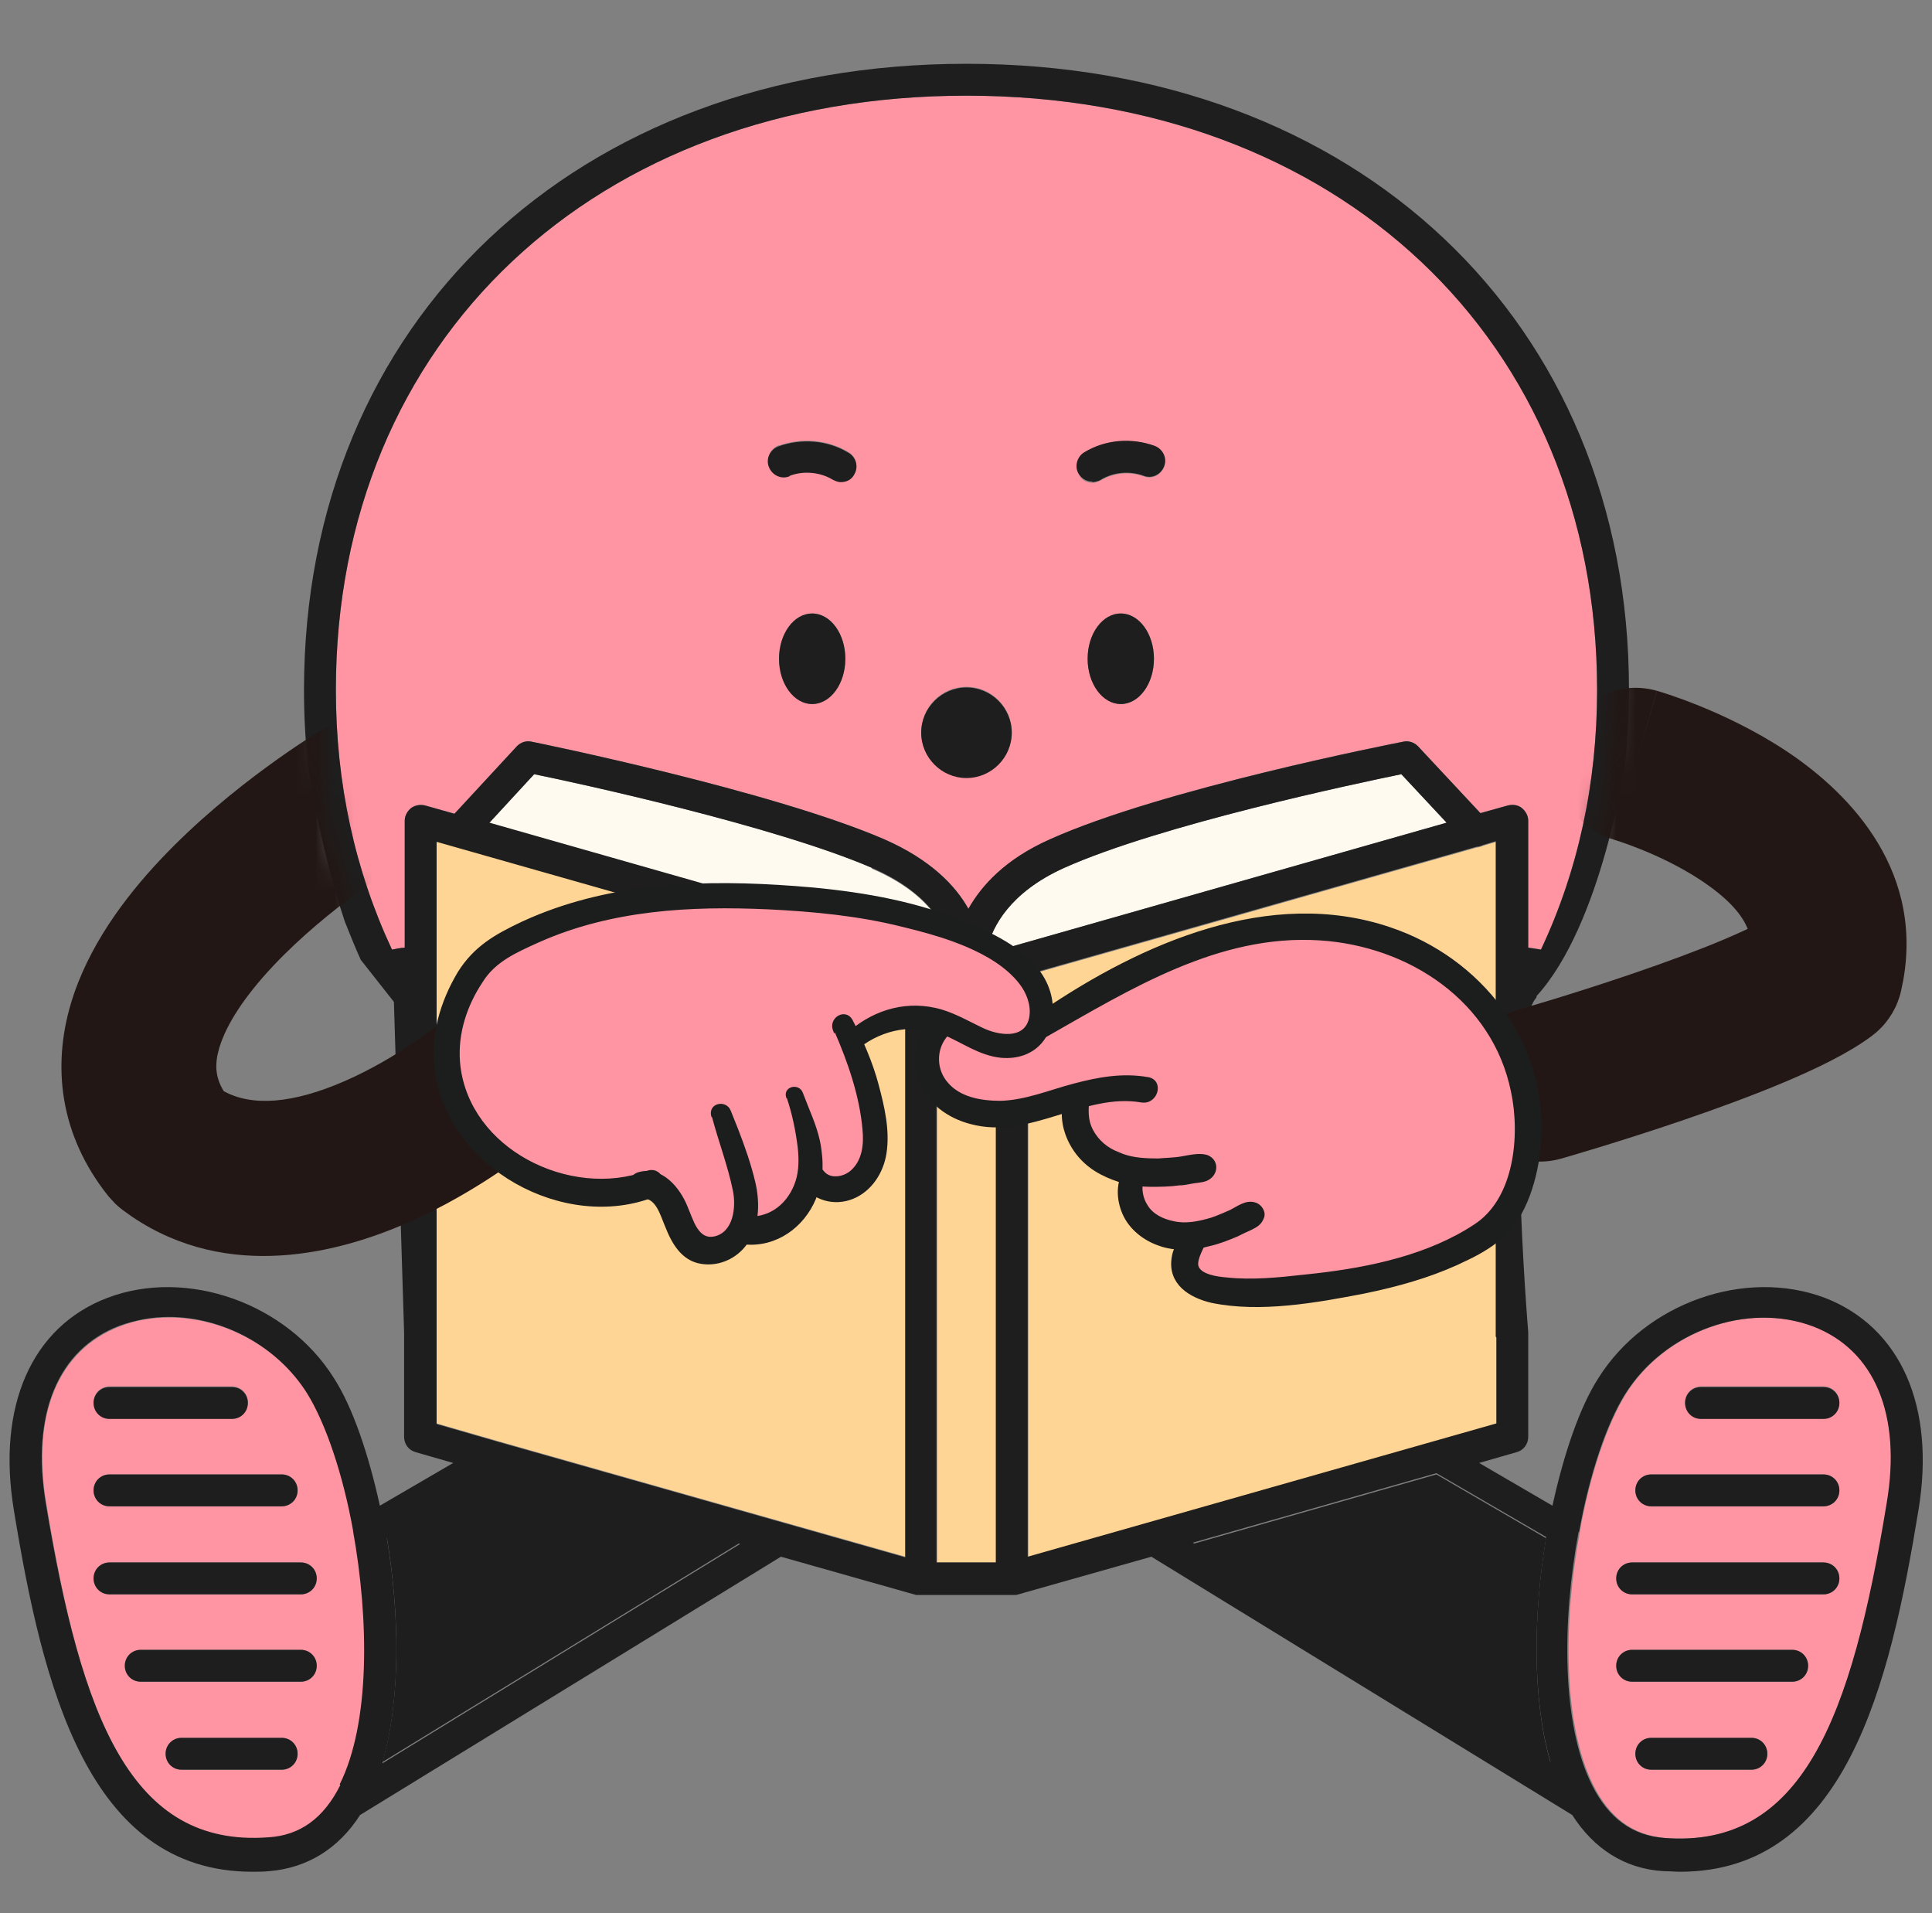
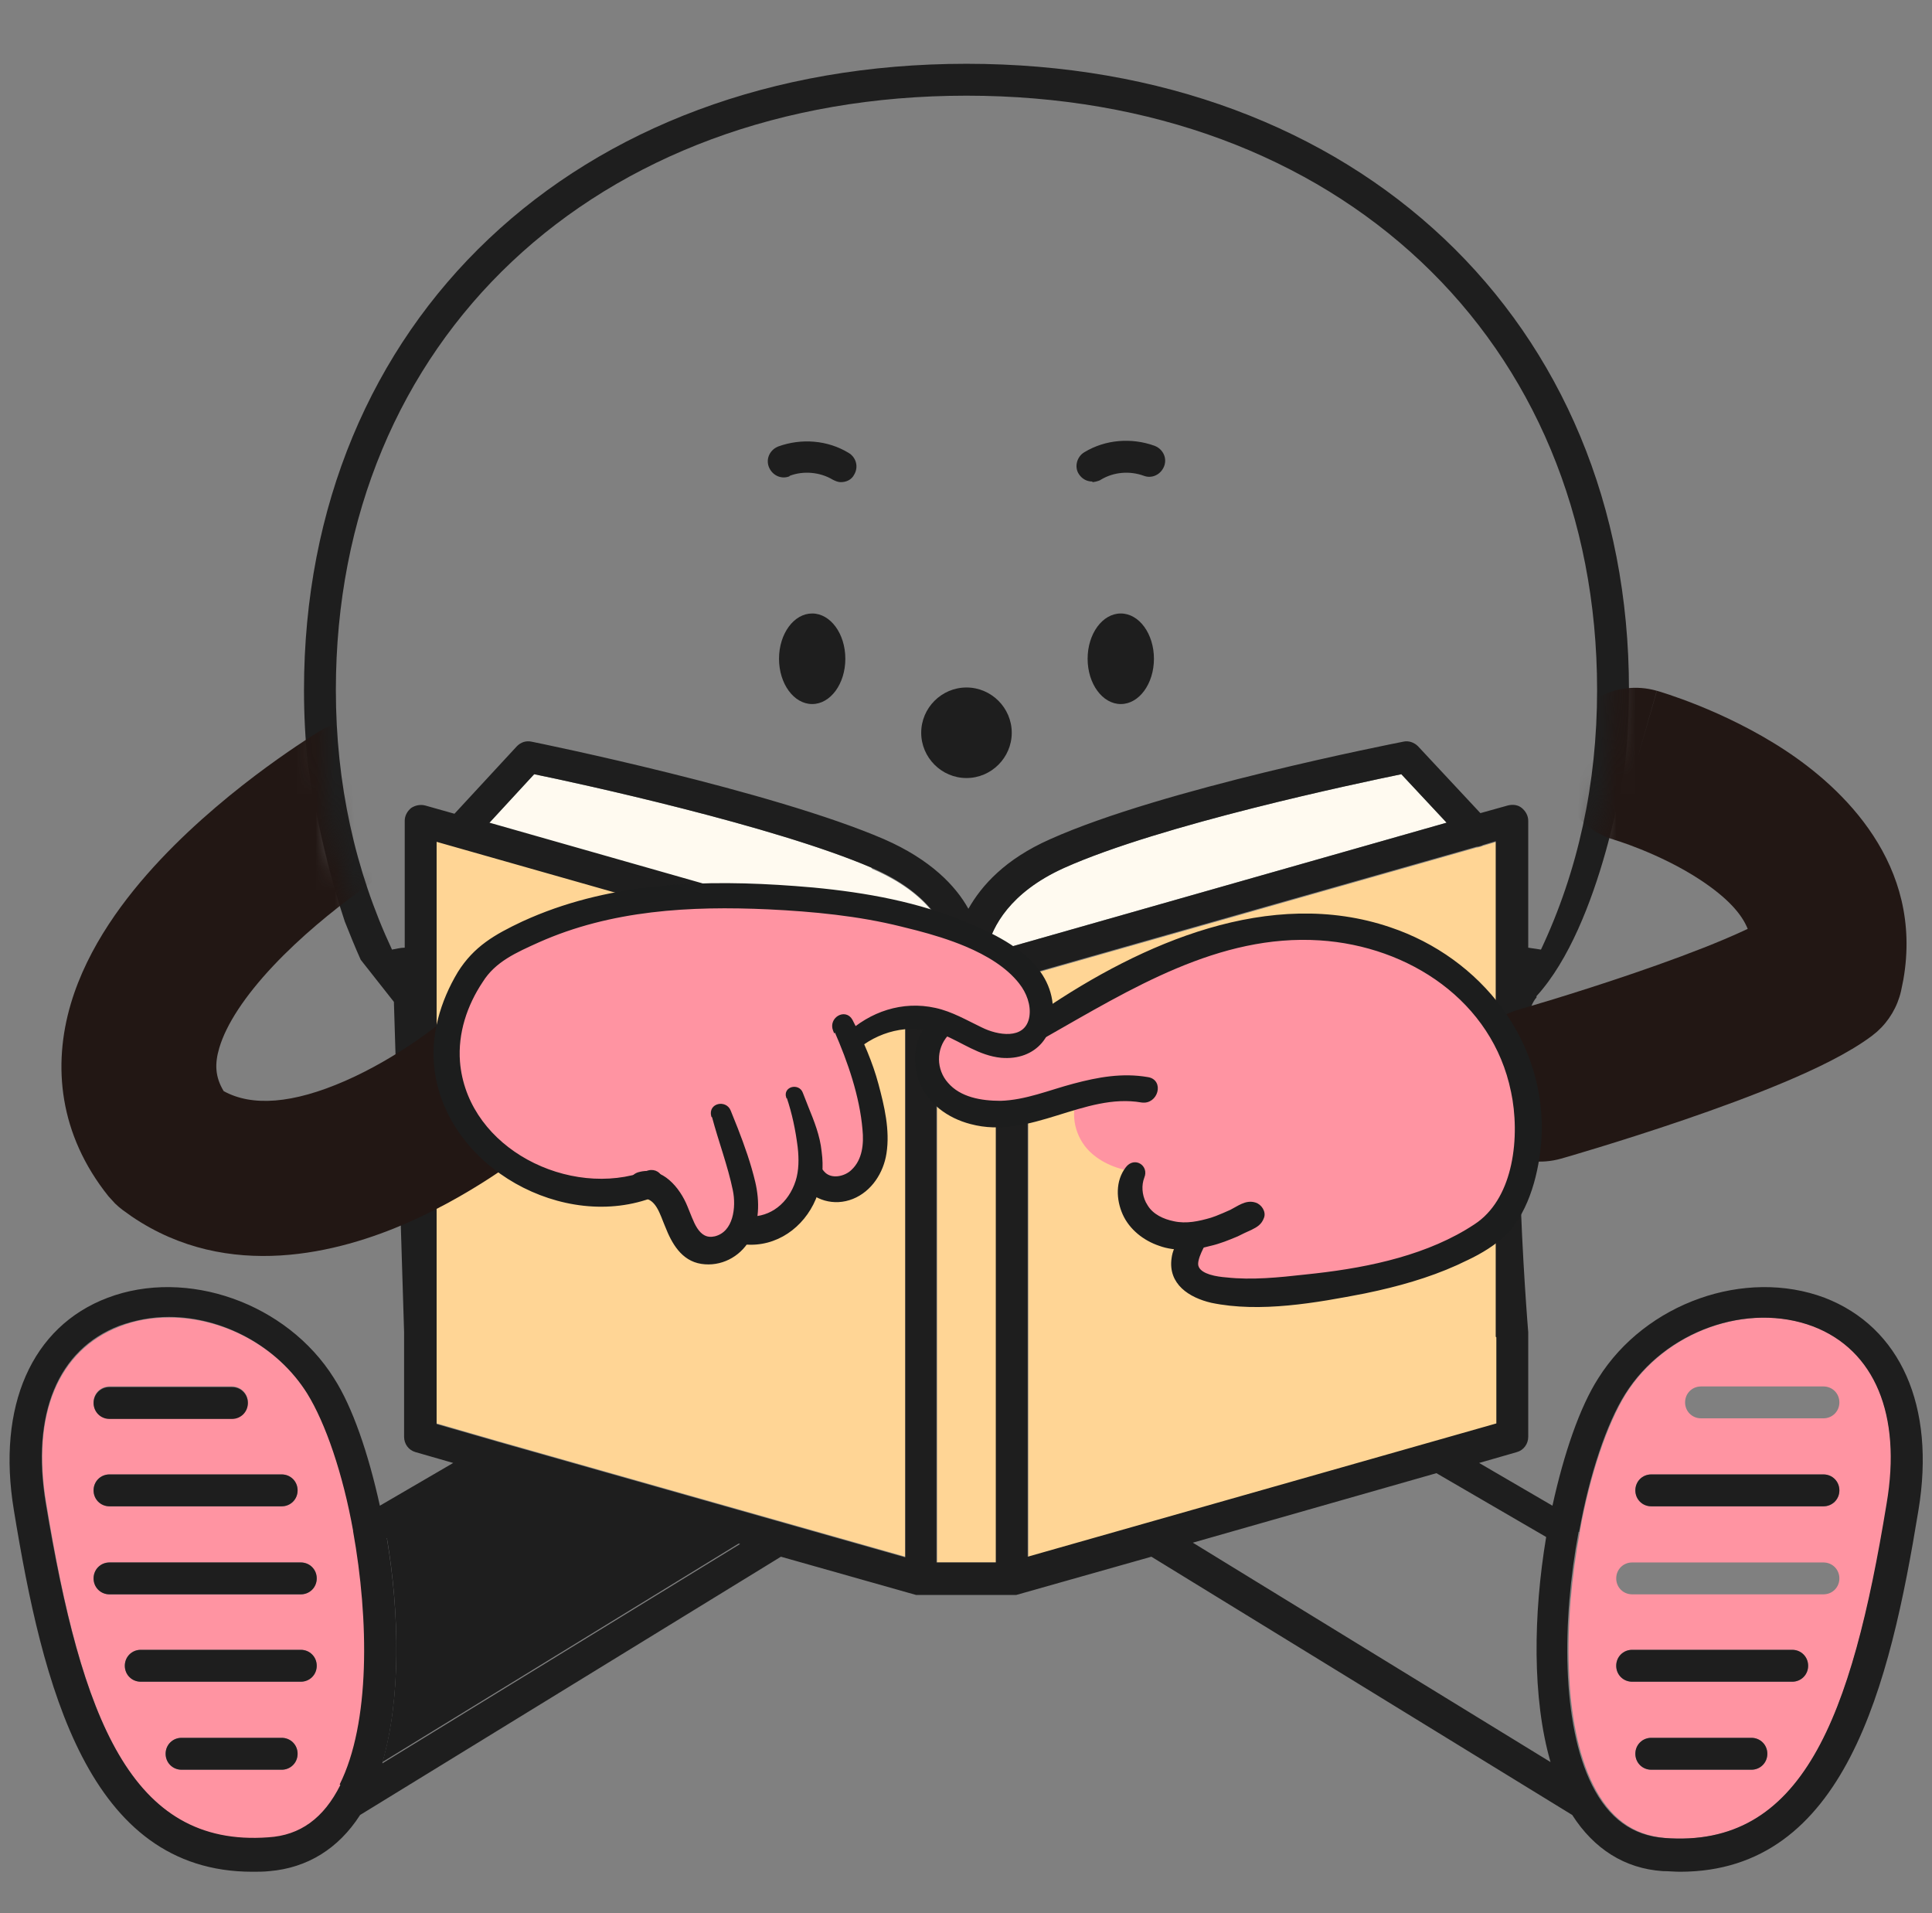
<svg xmlns="http://www.w3.org/2000/svg" width="101" height="100" viewBox="0 0 101 100" fill="none">
  <rect x="0" y="0" width="101" height="100" fill="#808080" stroke="none" />
  <path d="M78.225 52.967V44L77.558 44.2C77.558 44.2 77.325 44.3 77.192 44.3L53.758 50.967V81.4L78.258 74.433V69.933" fill="#FFD595" />
-   <path d="M62.358 80.666L81.058 92.133C80.092 88.8 80.158 84.4 80.825 80.4L75.092 77.066L62.358 80.7V80.666Z" fill="#1E1E1E" />
-   <path d="M21.158 49.533V42.9C21.158 42.633 21.292 42.4 21.492 42.233C21.692 42.067 21.958 42.033 22.225 42.1L23.758 42.533L27.025 39C27.225 38.8 27.525 38.7 27.792 38.767C28.292 38.867 40.358 41.333 46.225 43.867C48.658 44.933 49.958 46.3 50.625 47.5C51.325 46.267 52.592 44.9 54.892 43.867C60.725 41.233 72.825 38.867 73.358 38.767C73.658 38.7 73.925 38.8 74.125 39L77.392 42.5L78.825 42.1C79.092 42.033 79.358 42.1 79.558 42.233C79.758 42.4 79.892 42.633 79.892 42.9V49.533C80.125 49.533 80.325 49.6 80.558 49.633C82.492 45.5 83.492 40.933 83.492 36.067C83.492 17.767 69.925 5 50.525 5C31.125 5 17.558 17.767 17.558 36.067C17.558 40.967 18.558 45.533 20.492 49.633C20.725 49.6 20.925 49.567 21.158 49.533ZM58.592 36.8C57.658 36.8 56.858 35.733 56.858 34.433C56.858 33.133 57.625 32.067 58.592 32.067C59.558 32.067 60.325 33.133 60.325 34.433C60.325 35.733 59.558 36.8 58.592 36.8ZM56.692 23.667C57.792 23 59.158 22.867 60.358 23.333C60.792 23.5 61.025 23.967 60.858 24.4C60.692 24.833 60.225 25.067 59.792 24.9C59.092 24.633 58.225 24.7 57.558 25.1C57.425 25.167 57.292 25.233 57.125 25.233C56.825 25.233 56.558 25.1 56.425 24.833C56.192 24.433 56.325 23.933 56.725 23.7L56.692 23.667ZM50.525 35.9C51.825 35.9 52.892 36.967 52.892 38.267C52.892 39.567 51.825 40.633 50.525 40.633C49.225 40.633 48.158 39.567 48.158 38.267C48.158 36.967 49.225 35.9 50.525 35.9ZM42.458 36.8C41.525 36.8 40.725 35.733 40.725 34.433C40.725 33.133 41.492 32.067 42.458 32.067C43.425 32.067 44.192 33.133 44.192 34.433C44.192 35.733 43.425 36.8 42.458 36.8ZM40.692 23.3C41.892 22.867 43.258 22.967 44.358 23.633C44.758 23.867 44.892 24.4 44.658 24.767C44.492 25.033 44.225 25.167 43.958 25.167C43.825 25.167 43.658 25.133 43.525 25.033C42.858 24.633 42.025 24.567 41.292 24.833C40.858 25 40.392 24.767 40.225 24.333C40.058 23.9 40.292 23.433 40.725 23.267L40.692 23.3Z" fill="#FF94A2" />
  <path d="M87.025 96.067C94.225 96.634 96.792 89.801 98.658 78.601C99.425 73.934 98.025 70.567 94.825 69.334C91.392 68.034 87.058 69.567 84.992 72.868C84.025 74.434 83.125 77.067 82.592 80.034C82.592 80.034 82.592 80.034 82.592 80.067C81.725 84.701 81.692 90.101 83.292 93.301C84.158 95.034 85.392 95.934 87.058 96.067H87.025ZM91.558 92.501H86.325C85.858 92.501 85.492 92.134 85.492 91.668C85.492 91.201 85.858 90.834 86.325 90.834H91.558C92.025 90.834 92.392 91.201 92.392 91.668C92.392 92.134 92.025 92.501 91.558 92.501ZM88.925 72.468H95.325C95.792 72.468 96.158 72.834 96.158 73.301C96.158 73.767 95.792 74.134 95.325 74.134H88.925C88.458 74.134 88.092 73.767 88.092 73.301C88.092 72.834 88.458 72.468 88.925 72.468ZM86.325 77.067H95.325C95.792 77.067 96.158 77.434 96.158 77.901C96.158 78.368 95.792 78.734 95.325 78.734H86.325C85.858 78.734 85.492 78.368 85.492 77.901C85.492 77.434 85.858 77.067 86.325 77.067ZM85.325 81.668H95.325C95.792 81.668 96.158 82.034 96.158 82.501C96.158 82.968 95.792 83.334 95.325 83.334H85.325C84.858 83.334 84.492 82.968 84.492 82.501C84.492 82.034 84.858 81.668 85.325 81.668ZM85.325 86.234H93.692C94.158 86.234 94.525 86.601 94.525 87.067C94.525 87.534 94.158 87.901 93.692 87.901H85.325C84.858 87.901 84.492 87.534 84.492 87.067C84.492 86.601 84.858 86.234 85.325 86.234Z" fill="#FF94A2" />
  <path d="M18.492 80.034C17.958 77.067 17.058 74.4 16.092 72.867C14.525 70.367 11.658 68.867 8.858 68.867C7.958 68.867 7.092 69.001 6.258 69.334C3.058 70.567 1.625 73.934 2.425 78.6C4.258 89.8 6.858 96.6 14.058 96.067C15.725 95.934 16.958 95.034 17.825 93.334C19.425 90.134 19.392 84.734 18.525 80.1C18.525 80.1 18.525 80.1 18.525 80.067L18.492 80.034ZM5.725 72.467H12.125C12.592 72.467 12.958 72.834 12.958 73.3C12.958 73.767 12.592 74.134 12.125 74.134H5.725C5.258 74.134 4.892 73.767 4.892 73.3C4.892 72.834 5.258 72.467 5.725 72.467ZM5.725 77.067H14.725C15.192 77.067 15.558 77.434 15.558 77.9C15.558 78.367 15.192 78.734 14.725 78.734H5.725C5.258 78.734 4.892 78.367 4.892 77.9C4.892 77.434 5.258 77.067 5.725 77.067ZM14.725 92.501H9.492C9.025 92.501 8.658 92.134 8.658 91.667C8.658 91.201 9.025 90.834 9.492 90.834H14.725C15.192 90.834 15.558 91.201 15.558 91.667C15.558 92.134 15.192 92.501 14.725 92.501ZM15.725 87.9H7.358C6.892 87.9 6.525 87.534 6.525 87.067C6.525 86.6 6.892 86.234 7.358 86.234H15.725C16.192 86.234 16.558 86.6 16.558 87.067C16.558 87.534 16.192 87.9 15.725 87.9ZM15.725 83.334H5.725C5.258 83.334 4.892 82.967 4.892 82.501C4.892 82.034 5.258 81.667 5.725 81.667H15.725C16.192 81.667 16.558 82.034 16.558 82.501C16.558 82.967 16.192 83.334 15.725 83.334Z" fill="#FF94A2" />
  <path d="M52.092 51.168H48.992V81.668H52.092V51.168Z" fill="#FFD595" />
  <path d="M73.258 40.467C70.992 40.934 60.658 43.1 55.625 45.367C52.792 46.633 51.892 48.434 51.625 49.5H52.792L75.625 43L73.258 40.467Z" fill="#FFFAF0" />
  <path d="M45.592 45.367C40.492 43.167 30.225 40.934 27.925 40.467L25.558 43.033L48.258 49.5H49.625C49.425 48.5 48.625 46.7 45.558 45.4L45.592 45.367Z" fill="#FFFAF0" />
  <path d="M22.825 69.9V74.4L26.058 75.334L47.325 81.367V50.934L22.825 43.967V52.934" fill="#FFD595" />
  <path d="M20.225 80.367C20.892 84.367 20.958 88.767 19.992 92.1L38.692 80.633L25.958 77L20.225 80.333V80.367Z" fill="#1E1E1E" />
  <path d="M42.458 36.8C43.416 36.8 44.192 35.74 44.192 34.433C44.192 33.126 43.416 32.066 42.458 32.066C41.501 32.066 40.725 33.126 40.725 34.433C40.725 35.74 41.501 36.8 42.458 36.8Z" fill="#1E1E1E" />
  <path d="M58.592 36.8C59.549 36.8 60.325 35.74 60.325 34.433C60.325 33.126 59.549 32.066 58.592 32.066C57.634 32.066 56.858 33.126 56.858 34.433C56.858 35.74 57.634 36.8 58.592 36.8Z" fill="#1E1E1E" />
  <path d="M50.525 40.667C51.825 40.667 52.892 39.6 52.892 38.3C52.892 37 51.825 35.934 50.525 35.934C49.225 35.934 48.158 37 48.158 38.3C48.158 39.6 49.225 40.667 50.525 40.667Z" fill="#1E1E1E" />
  <path d="M5.725 74.167H12.125C12.592 74.167 12.958 73.8 12.958 73.333C12.958 72.867 12.592 72.5 12.125 72.5H5.725C5.258 72.5 4.892 72.867 4.892 73.333C4.892 73.8 5.258 74.167 5.725 74.167Z" fill="#1E1E1E" />
  <path d="M5.725 78.733H14.725C15.192 78.733 15.558 78.366 15.558 77.9C15.558 77.433 15.192 77.066 14.725 77.066H5.725C5.258 77.066 4.892 77.433 4.892 77.9C4.892 78.366 5.258 78.733 5.725 78.733Z" fill="#1E1E1E" />
  <path d="M15.725 81.668H5.725C5.258 81.668 4.892 82.035 4.892 82.501C4.892 82.968 5.258 83.335 5.725 83.335H15.725C16.192 83.335 16.558 82.968 16.558 82.501C16.558 82.035 16.192 81.668 15.725 81.668Z" fill="#1E1E1E" />
  <path d="M15.725 86.234H7.358C6.892 86.234 6.525 86.601 6.525 87.068C6.525 87.534 6.892 87.901 7.358 87.901H15.725C16.192 87.901 16.558 87.534 16.558 87.068C16.558 86.601 16.192 86.234 15.725 86.234Z" fill="#1E1E1E" />
  <path d="M14.725 90.834H9.492C9.025 90.834 8.658 91.201 8.658 91.667C8.658 92.134 9.025 92.501 9.492 92.501H14.725C15.192 92.501 15.558 92.134 15.558 91.667C15.558 91.201 15.192 90.834 14.725 90.834Z" fill="#1E1E1E" />
  <path d="M80.325 52.067C83.758 48.301 84.958 39.867 84.958 39.867C85.092 38.601 85.158 37.334 85.158 36.034C85.158 16.801 70.925 3.334 50.525 3.334C30.125 3.334 15.892 16.801 15.892 36.067C15.892 37.367 15.958 38.634 16.092 39.901C16.092 39.901 16.625 43.967 18.025 48.167C18.292 48.834 18.558 49.501 18.858 50.167L20.592 52.367L21.125 69.634V75.101C21.125 75.467 21.358 75.801 21.725 75.901L23.692 76.467L19.858 78.701C19.258 75.967 18.425 73.534 17.458 72.034C14.992 68.101 9.758 66.267 5.625 67.834C1.658 69.334 -0.175 73.501 0.725 78.934C2.225 88.101 4.592 97.834 13.192 97.834C13.492 97.834 13.792 97.834 14.092 97.801C16.058 97.634 17.692 96.634 18.825 94.867L40.825 81.367L47.892 83.367C47.892 83.367 48.058 83.367 48.125 83.367H52.892C52.892 83.367 53.058 83.367 53.125 83.367L60.192 81.367L82.192 94.867C83.325 96.634 84.925 97.667 86.925 97.801C87.225 97.801 87.558 97.834 87.825 97.834C96.458 97.834 98.792 88.101 100.292 78.934C101.192 73.501 99.358 69.367 95.392 67.834C91.225 66.267 86.025 68.101 83.558 72.034C82.592 73.534 81.758 75.967 81.158 78.701L77.325 76.467L79.292 75.901C79.658 75.801 79.892 75.467 79.892 75.101V69.634C79.892 69.634 78.592 54.034 80.325 52.134V52.067ZM17.792 93.301C16.925 95.034 15.692 95.934 14.025 96.034C6.825 96.567 4.258 89.767 2.392 78.567C1.625 73.901 3.025 70.534 6.225 69.301C7.058 69.001 7.925 68.834 8.825 68.834C11.625 68.834 14.492 70.334 16.058 72.834C17.025 74.401 17.925 77.034 18.458 80.001C18.458 80.001 18.458 80.001 18.458 80.034C19.292 84.667 19.358 90.067 17.758 93.267L17.792 93.301ZM82.558 80.067C82.558 80.067 82.558 80.067 82.558 80.034C83.092 77.067 83.992 74.401 84.958 72.867C87.025 69.567 91.358 68.034 94.792 69.334C97.992 70.567 99.425 73.934 98.625 78.601C96.792 89.801 94.225 96.634 86.992 96.067C85.325 95.934 84.092 95.034 83.225 93.301C81.625 90.101 81.658 84.701 82.525 80.067H82.558ZM19.992 92.134C20.958 88.801 20.892 84.401 20.225 80.401L25.958 77.067L38.692 80.701L19.992 92.167V92.134ZM22.825 52.967V44.001L47.325 50.967V81.401L26.058 75.367L22.825 74.434V53.001V52.967ZM25.558 43.034L27.925 40.467C30.225 40.934 40.492 43.167 45.592 45.367C48.658 46.701 49.458 48.501 49.658 49.467H48.292L25.592 43.001L25.558 43.034ZM52.058 81.667H48.958V51.167H52.058V81.667ZM52.792 49.501H51.625C51.892 48.467 52.758 46.667 55.625 45.367C60.692 43.101 70.992 40.934 73.258 40.467L75.625 43.001L52.792 49.501ZM80.825 80.367C80.158 84.367 80.092 88.767 81.058 92.101L62.358 80.634L75.092 77.001L80.825 80.334V80.367ZM78.225 69.901V74.401L53.725 81.367V50.934L77.158 44.267C77.158 44.267 77.425 44.234 77.525 44.167L78.192 43.967V69.867L78.225 69.901ZM50.525 5.001C69.925 5.001 83.492 17.767 83.492 36.067C83.492 40.967 82.492 45.534 80.558 49.634C80.325 49.601 80.125 49.567 79.892 49.534V42.901C79.892 42.634 79.758 42.401 79.558 42.234C79.358 42.067 79.092 42.034 78.825 42.101L77.392 42.501L74.125 39.001C73.925 38.801 73.625 38.701 73.358 38.767C72.858 38.867 60.758 41.234 54.892 43.867C52.558 44.901 51.325 46.267 50.625 47.501C49.958 46.301 48.658 44.934 46.225 43.867C40.358 41.334 28.292 38.867 27.792 38.767C27.492 38.701 27.225 38.801 27.025 39.001L23.758 42.534L22.225 42.101C21.958 42.034 21.692 42.101 21.492 42.234C21.292 42.401 21.158 42.634 21.158 42.901V49.534C20.925 49.534 20.692 49.601 20.492 49.634C18.558 45.501 17.558 40.934 17.558 36.067C17.558 17.767 31.125 5.001 50.525 5.001Z" fill="#1E1E1E" />
-   <path d="M88.925 74.167H95.325C95.792 74.167 96.158 73.8 96.158 73.333C96.158 72.867 95.792 72.5 95.325 72.5H88.925C88.458 72.5 88.092 72.867 88.092 73.333C88.092 73.8 88.458 74.167 88.925 74.167Z" fill="#1E1E1E" />
  <path d="M86.325 78.733H95.325C95.792 78.733 96.158 78.366 96.158 77.9C96.158 77.433 95.792 77.066 95.325 77.066H86.325C85.858 77.066 85.492 77.433 85.492 77.9C85.492 78.366 85.858 78.733 86.325 78.733Z" fill="#1E1E1E" />
-   <path d="M85.325 83.335H95.325C95.792 83.335 96.158 82.968 96.158 82.501C96.158 82.035 95.792 81.668 95.325 81.668H85.325C84.858 81.668 84.492 82.035 84.492 82.501C84.492 82.968 84.858 83.335 85.325 83.335Z" fill="#1E1E1E" />
  <path d="M85.325 87.901H93.692C94.158 87.901 94.525 87.534 94.525 87.068C94.525 86.601 94.158 86.234 93.692 86.234H85.325C84.858 86.234 84.492 86.601 84.492 87.068C84.492 87.534 84.858 87.901 85.325 87.901Z" fill="#1E1E1E" />
  <path d="M91.558 90.834H86.325C85.858 90.834 85.492 91.201 85.492 91.667C85.492 92.134 85.858 92.501 86.325 92.501H91.558C92.025 92.501 92.392 92.134 92.392 91.667C92.392 91.201 92.025 90.834 91.558 90.834Z" fill="#1E1E1E" />
  <path d="M41.292 24.867C41.992 24.601 42.858 24.668 43.525 25.067C43.658 25.134 43.792 25.201 43.958 25.201C44.258 25.201 44.525 25.067 44.658 24.801C44.892 24.401 44.758 23.901 44.358 23.668C43.258 23.001 41.892 22.901 40.692 23.334C40.258 23.501 40.025 23.968 40.192 24.401C40.358 24.834 40.825 25.067 41.258 24.901L41.292 24.867Z" fill="#1E1E1E" />
  <path d="M57.125 25.201C57.125 25.201 57.425 25.168 57.558 25.068C58.225 24.668 59.058 24.601 59.792 24.868C60.225 25.034 60.692 24.801 60.858 24.368C61.025 23.934 60.792 23.468 60.358 23.301C59.158 22.868 57.792 22.968 56.692 23.634C56.292 23.868 56.158 24.401 56.392 24.768C56.558 25.034 56.825 25.168 57.092 25.168L57.125 25.201Z" fill="#1E1E1E" />
  <mask id="mask0_142_2269" style="mask-type:alpha" maskUnits="userSpaceOnUse" x="-5" y="27" width="113" height="56">
    <path d="M20.5 49.999C16.5 45.999 16.611 38.333 17.167 34.999L10.5 31.666L-1.167 41.666C-2.833 48.888 -5.833 63.999 -4.5 66.666C-2.833 69.999 12.167 79.999 13.833 81.666C15.5 83.332 52.167 78.332 53.833 76.666C55.5 74.999 93.833 64.999 93.833 63.333C93.833 61.999 102.722 57.221 107.167 54.999L102.167 34.999C97.722 30.555 87.833 23.332 83.833 29.999C85.167 39.333 83.278 44.999 82.167 46.666L40.5 31.666C36.056 35.555 25.833 44.666 20.5 49.999Z" fill="#D9D9D9" />
  </mask>
  <g mask="url(#mask0_142_2269)">
    <path d="M81.607 38.886C82.222 36.736 84.463 35.492 86.613 36.106L85.604 39.635L86.617 36.106L86.623 36.109C86.627 36.111 86.634 36.111 86.639 36.113C86.651 36.116 86.668 36.12 86.685 36.126C86.721 36.136 86.768 36.151 86.825 36.168C86.939 36.203 87.096 36.254 87.287 36.318C87.668 36.446 88.195 36.634 88.814 36.884C90.034 37.377 91.7 38.147 93.345 39.231C96.307 41.184 100.569 45.158 99.501 51.214L99.38 51.806C99.192 52.626 98.753 53.365 98.13 53.922L97.85 54.15C96.611 55.073 94.875 55.892 93.293 56.559C91.62 57.264 89.76 57.944 88.052 58.528C86.337 59.115 84.733 59.621 83.56 59.98C82.973 60.16 82.491 60.304 82.154 60.403C81.985 60.453 81.851 60.49 81.76 60.517C81.714 60.53 81.677 60.542 81.652 60.55C81.642 60.553 81.633 60.554 81.626 60.556C81.623 60.557 81.619 60.559 81.617 60.559H81.613C79.463 61.174 77.222 59.929 76.607 57.779C75.992 55.629 77.237 53.388 79.387 52.773L79.393 52.77C79.398 52.768 79.404 52.766 79.413 52.763C79.432 52.757 79.463 52.749 79.504 52.737C79.585 52.714 79.706 52.679 79.862 52.633C80.175 52.541 80.63 52.406 81.187 52.236C82.304 51.894 83.823 51.412 85.432 50.862C87.048 50.309 88.716 49.698 90.148 49.094C90.607 48.901 91.011 48.717 91.366 48.551C91.055 47.772 90.309 46.929 88.889 45.992C87.836 45.298 86.693 44.763 85.78 44.394C85.332 44.213 84.96 44.081 84.709 43.997C84.585 43.955 84.492 43.926 84.436 43.909L84.38 43.893H84.383V43.889C82.236 43.273 80.993 41.035 81.607 38.886Z" fill="#221714" />
    <path d="M16.748 38.193C18.666 37.042 21.154 37.665 22.305 39.583C23.456 41.501 22.836 43.988 20.918 45.139L20.915 45.136C20.911 45.138 20.906 45.144 20.899 45.149C20.878 45.162 20.843 45.184 20.794 45.214C20.696 45.276 20.544 45.372 20.349 45.501C19.956 45.758 19.39 46.142 18.727 46.627C17.383 47.611 15.72 48.959 14.284 50.484C12.801 52.06 11.829 53.541 11.465 54.768C11.219 55.597 11.239 56.279 11.693 57.031C13.176 57.85 15.305 57.695 18.044 56.497C19.419 55.895 20.657 55.147 21.566 54.534C22.015 54.231 22.37 53.97 22.604 53.792C22.721 53.703 22.806 53.634 22.858 53.593C22.882 53.574 22.898 53.561 22.907 53.554L23.239 53.307C24.941 52.158 27.268 52.464 28.61 54.075C30.042 55.793 29.811 58.346 28.093 59.778L25.996 57.262C27.927 59.578 28.078 59.763 28.089 59.778V59.781L28.083 59.785C28.079 59.788 28.075 59.793 28.07 59.797C28.06 59.806 28.048 59.815 28.034 59.827C28.004 59.851 27.962 59.882 27.914 59.921C27.816 59.999 27.68 60.108 27.51 60.237C27.171 60.495 26.692 60.846 26.1 61.246C24.926 62.038 23.247 63.062 21.289 63.919C17.75 65.467 11.957 67.022 6.891 63.587L6.403 63.238C6.267 63.136 6.138 63.025 6.016 62.906L5.671 62.529C3.085 59.296 2.744 55.702 3.701 52.47C4.588 49.479 6.536 46.896 8.386 44.931C10.283 42.916 12.37 41.241 13.942 40.09C14.736 39.509 15.42 39.045 15.912 38.723C16.158 38.562 16.358 38.435 16.501 38.346C16.571 38.302 16.628 38.267 16.67 38.242C16.691 38.229 16.709 38.217 16.722 38.209C16.729 38.205 16.734 38.202 16.738 38.199L16.745 38.196H16.748C16.756 38.207 16.821 38.314 17.419 39.309L16.748 38.193Z" fill="#221714" />
    <path d="M77.242 52.102C74.342 48.976 69.634 47.846 65.415 48.675C61.8 49.353 58.071 51.349 54.869 53.345L49.257 53.421C48.278 54.136 48.202 56.095 48.993 57.036C49.822 57.978 51.178 58.317 52.421 58.242C53.664 58.166 54.869 57.715 56.074 57.376C56.15 57.338 56.263 57.338 56.338 57.338C55.924 58.279 56.225 59.447 56.941 60.163C57.581 60.803 58.485 61.142 59.389 61.255L59.313 61.33C58.786 62.159 59.125 63.364 59.879 63.967C60.669 64.607 61.724 64.72 62.703 64.57C62.703 64.57 59.577 67.922 66.131 67.583C75.585 67.055 78.335 63.967 78.335 63.967C80.858 60.502 80.143 55.304 77.205 52.14L77.242 52.102Z" fill="#FF94A2" />
    <path d="M48.735 53.308C49.002 53.082 49.323 53.144 49.513 53.329C49.608 53.421 49.671 53.545 49.68 53.682C49.688 53.819 49.641 53.964 49.52 54.096L49.519 54.095C48.859 54.828 48.896 55.93 49.52 56.627L49.521 56.628C50.183 57.401 51.292 57.589 52.306 57.589C52.959 57.57 53.595 57.431 54.229 57.253C54.546 57.164 54.862 57.065 55.18 56.967C55.497 56.869 55.816 56.773 56.137 56.688C57.419 56.348 58.671 56.12 60 56.348H59.999C60.201 56.378 60.338 56.478 60.412 56.613C60.486 56.747 60.495 56.909 60.454 57.06C60.374 57.361 60.09 57.637 59.683 57.576H59.682C58.171 57.315 56.724 57.8 55.256 58.253C53.793 58.705 52.31 59.124 50.75 58.705C49.572 58.401 48.501 57.638 48.079 56.451C47.701 55.429 47.847 54.099 48.717 53.362V53.323L48.735 53.308Z" fill="#1C1D1D" stroke="#1C1D1D" stroke-width="0.1" />
    <path d="M54.545 52.851C59.718 49.341 66.4 46.39 72.664 48.515C77.39 50.103 80.835 54.453 80.532 59.563V59.565C80.418 61.187 79.927 63.236 78.748 64.454L78.747 64.455C78.176 65.026 77.417 65.481 76.699 65.821L76.698 65.82C75.243 66.547 73.646 67.043 72.032 67.408L71.338 67.558C68.817 68.047 65.869 68.577 63.334 68.047H63.333C62.763 67.914 62.207 67.675 61.817 67.305C61.425 66.932 61.202 66.427 61.297 65.77L61.318 65.64C61.378 65.337 61.525 65.047 61.692 64.797C61.883 64.511 62.102 64.273 62.254 64.121C62.376 63.989 62.519 63.936 62.658 63.942C62.795 63.949 62.924 64.015 63.021 64.111C63.213 64.304 63.287 64.631 63.045 64.898C63.009 64.953 62.871 65.187 62.755 65.452C62.696 65.585 62.644 65.724 62.614 65.853C62.583 65.982 62.577 66.094 62.601 66.176L62.634 66.262C62.732 66.451 62.957 66.579 63.227 66.665C63.532 66.762 63.876 66.8 64.101 66.818H64.103C65.453 66.968 66.878 66.819 68.235 66.668L68.803 66.606C71.657 66.282 74.711 65.621 77.102 64.039L77.296 63.904C78.235 63.205 78.785 62.099 79.048 60.888C79.329 59.596 79.283 58.191 79.04 57.048L79.039 57.047C78.065 52.291 73.683 49.402 68.991 49.102C63.698 48.764 59.08 51.654 54.63 54.181L54.627 54.182C54.466 54.263 54.311 54.269 54.178 54.223C54.047 54.177 53.941 54.081 53.875 53.964C53.742 53.728 53.762 53.398 54.049 53.192L54.545 52.851Z" fill="#1C1D1D" stroke="#1C1D1D" stroke-width="0.1" />
-     <path d="M55.961 56.929C56.144 56.705 56.403 56.662 56.607 56.751C56.812 56.84 56.955 57.06 56.915 57.346C56.839 57.985 56.804 58.535 57.097 59.085C57.392 59.639 57.873 60.045 58.464 60.267L58.468 60.269L58.709 60.368C59.282 60.573 59.928 60.601 60.552 60.602C60.973 60.563 61.379 60.565 61.791 60.49C61.996 60.453 62.225 60.406 62.449 60.382C62.617 60.364 62.785 60.359 62.942 60.383L63.094 60.417L63.098 60.418C63.359 60.519 63.504 60.722 63.53 60.943C63.556 61.164 63.463 61.398 63.262 61.559L63.261 61.558C63.14 61.658 63 61.708 62.86 61.737C62.722 61.766 62.573 61.777 62.447 61.795C62.316 61.814 62.188 61.841 62.053 61.865C61.921 61.889 61.785 61.908 61.649 61.908V61.907C61.12 61.982 60.629 61.983 60.142 61.983C59.23 61.983 58.355 61.756 57.557 61.338C56.757 60.919 56.146 60.269 55.802 59.43L55.748 59.289C55.627 58.955 55.554 58.571 55.558 58.194C55.563 57.766 55.667 57.342 55.917 57.012L55.955 56.94L55.959 56.929H55.961Z" fill="#1C1D1D" stroke="#1C1D1D" stroke-width="0.1" />
    <path d="M58.898 61.037C59.101 60.773 59.383 60.748 59.584 60.87C59.784 60.991 59.895 61.251 59.774 61.537C59.614 61.952 59.651 62.452 59.858 62.865L59.958 63.036L59.959 63.038C60.25 63.511 60.799 63.77 61.358 63.882H61.358C62.023 64.029 62.689 63.882 63.328 63.694L63.58 63.605C63.833 63.508 64.085 63.395 64.34 63.282C64.432 63.236 64.527 63.181 64.626 63.125C64.725 63.069 64.828 63.013 64.934 62.967C65.145 62.875 65.375 62.824 65.616 62.903H65.617C65.763 62.945 65.896 63.058 65.977 63.194C66.057 63.33 66.091 63.499 66.026 63.649C65.967 63.806 65.887 63.916 65.782 64.006C65.678 64.095 65.551 64.164 65.4 64.239L65.398 64.24C65.135 64.353 64.911 64.465 64.685 64.578L64.682 64.579C64.231 64.767 63.774 64.956 63.28 65.07L63.281 65.071C62.447 65.299 61.456 65.376 60.614 65.07V65.069C59.813 64.802 59.086 64.229 58.74 63.461C58.397 62.697 58.355 61.734 58.898 61.037Z" fill="#1C1D1D" stroke="#1C1D1D" stroke-width="0.1" />
    <path d="M54.229 51.725C53.739 50.746 52.76 50.068 51.818 49.541C47.75 47.356 43.004 46.942 38.371 46.829C34.341 46.716 29.369 47.356 25.301 50.068C25.301 50.068 20.932 54.851 25.226 59.597C27.373 61.97 30.838 63.062 33.814 61.932C34.454 61.97 34.981 62.648 35.245 63.288C35.546 64.004 35.772 64.871 36.413 65.21C37.053 65.586 37.919 65.398 38.371 64.833C38.522 64.682 38.597 64.494 38.673 64.305C41.083 64.268 41.987 62.912 42.251 61.631C42.816 62.083 43.908 62.272 44.473 61.97C45.151 61.631 45.566 60.953 45.678 60.2C45.867 59.484 45.716 58.731 45.603 58.015C45.34 56.81 45.001 55.605 44.473 54.512H44.548C45.829 53.232 47.863 52.893 49.52 53.571C50.763 54.098 51.893 55.077 53.4 54.663C54.417 54.362 54.643 52.818 54.229 51.8V51.725Z" fill="#FF94A2" />
    <path d="M27.762 48.016C32.106 46.151 36.892 46.013 41.556 46.361L42.519 46.44C45.271 46.703 48.026 47.194 50.594 48.289L51.265 48.578C51.952 48.89 52.671 49.271 53.294 49.751C54.123 50.391 54.783 51.211 54.956 52.282C55.089 53.16 54.889 53.939 54.426 54.48C53.963 55.02 53.24 55.317 52.341 55.24H52.34C51.767 55.183 51.262 54.982 50.775 54.746C50.285 54.508 49.82 54.238 49.313 54.031C47.825 53.436 46.149 53.734 44.881 54.74C44.669 54.911 44.405 54.843 44.251 54.694C44.173 54.619 44.118 54.52 44.111 54.413C44.104 54.304 44.147 54.193 44.252 54.099C45.505 52.922 47.178 52.351 48.891 52.731C49.765 52.922 50.527 53.378 51.312 53.752H51.313C51.722 53.957 52.288 54.123 52.785 54.091C53.033 54.075 53.261 54.009 53.444 53.878C53.626 53.747 53.768 53.549 53.84 53.259L53.864 53.135C53.955 52.513 53.706 51.867 53.323 51.38V51.379C52.653 50.523 51.616 49.896 50.49 49.422C49.645 49.066 48.753 48.798 47.93 48.583L47.135 48.384C44.88 47.82 42.511 47.594 40.177 47.481C36.074 47.293 31.941 47.52 28.147 49.21C26.976 49.739 25.861 50.223 25.193 51.3L25.192 51.301C24.368 52.536 23.884 53.994 23.996 55.487L24.016 55.701C24.273 57.896 25.689 59.63 27.539 60.65C29.449 61.704 31.816 61.993 33.834 61.245L33.909 61.223C34.079 61.181 34.229 61.21 34.349 61.284C34.485 61.368 34.577 61.509 34.62 61.665C34.705 61.975 34.596 62.363 34.208 62.506L34.209 62.507C31.857 63.436 29.158 63.056 26.967 61.812C24.777 60.567 23.089 58.454 22.766 55.912C22.538 54.128 23.07 52.346 23.978 50.833V50.832C24.815 49.501 25.881 48.894 27.314 48.215L27.762 48.016Z" fill="#1C1D1D" stroke="#1C1D1D" stroke-width="0.1" />
    <path d="M44.195 53.071C44.32 53.097 44.435 53.177 44.516 53.32L44.517 53.322C45.083 54.416 45.575 55.55 45.878 56.685C46.179 57.814 46.483 59.066 46.293 60.283C46.14 61.276 45.529 62.235 44.567 62.62C43.604 63.005 42.563 62.696 41.947 61.888V61.887C41.84 61.756 41.833 61.578 41.883 61.419C41.933 61.258 42.044 61.106 42.188 61.023L42.191 61.022C42.518 60.858 42.843 60.983 43.043 61.261L43.119 61.339C43.306 61.506 43.554 61.558 43.803 61.53C44.089 61.498 44.371 61.362 44.55 61.182L44.551 61.181C45.136 60.633 45.214 59.788 45.139 59.038V59.037C44.992 57.299 44.368 55.485 43.665 53.884L43.627 53.924L43.598 53.853C43.475 53.545 43.62 53.266 43.836 53.138C43.944 53.074 44.072 53.045 44.195 53.071Z" fill="#1C1D1D" stroke="#1C1D1D" stroke-width="0.1" />
    <path d="M41.41 56.87C41.599 56.823 41.835 56.895 41.921 57.132L42.216 57.882C42.518 58.627 42.818 59.368 42.903 60.193L42.937 60.507C42.994 61.238 42.898 61.967 42.598 62.667C41.988 64.115 40.577 65.149 38.932 64.996H38.931C38.576 64.957 38.246 64.716 38.246 64.306C38.246 64.122 38.328 63.94 38.453 63.81C38.579 63.679 38.753 63.594 38.941 63.615H38.943C40.121 63.763 41.12 63.065 41.565 61.952V61.951C41.791 61.401 41.82 60.792 41.774 60.196L41.749 59.942C41.639 59.066 41.458 58.19 41.172 57.35L41.149 57.353C41.107 57.228 41.121 57.118 41.175 57.032C41.228 56.948 41.316 56.894 41.41 56.87Z" fill="#1C1D1D" stroke="#1C1D1D" stroke-width="0.1" />
    <path d="M37.555 57.759C37.777 57.707 38.05 57.8 38.154 58.071L38.519 58.982C38.877 59.902 39.211 60.844 39.438 61.808C39.665 62.793 39.666 63.9 39.13 64.819C38.631 65.664 37.67 66.166 36.669 66.012C35.66 65.856 35.161 64.964 34.822 64.098V64.099C34.756 63.947 34.691 63.77 34.621 63.597C34.55 63.422 34.473 63.247 34.379 63.093C34.214 62.824 34.002 62.623 33.691 62.589L33.553 62.584C33.37 62.594 33.222 62.533 33.116 62.431C33.011 62.328 32.948 62.187 32.931 62.041C32.896 61.75 33.037 61.421 33.386 61.318L33.498 61.29C34.056 61.169 34.552 61.372 34.953 61.715C35.379 62.079 35.703 62.603 35.894 63.079L36.125 63.651C36.207 63.852 36.297 64.051 36.407 64.221C36.518 64.391 36.647 64.529 36.804 64.612C36.92 64.674 37.055 64.706 37.214 64.695L37.381 64.67C37.885 64.543 38.176 64.157 38.318 63.683C38.461 63.208 38.453 62.652 38.36 62.206V62.205C38.229 61.567 38.041 60.929 37.844 60.289C37.648 59.654 37.441 59.016 37.272 58.379L37.234 58.342L37.23 58.329C37.19 58.176 37.212 58.046 37.276 57.946C37.34 57.848 37.443 57.785 37.555 57.759Z" fill="#1C1D1D" stroke="#1C1D1D" stroke-width="0.1" />
  </g>
</svg>